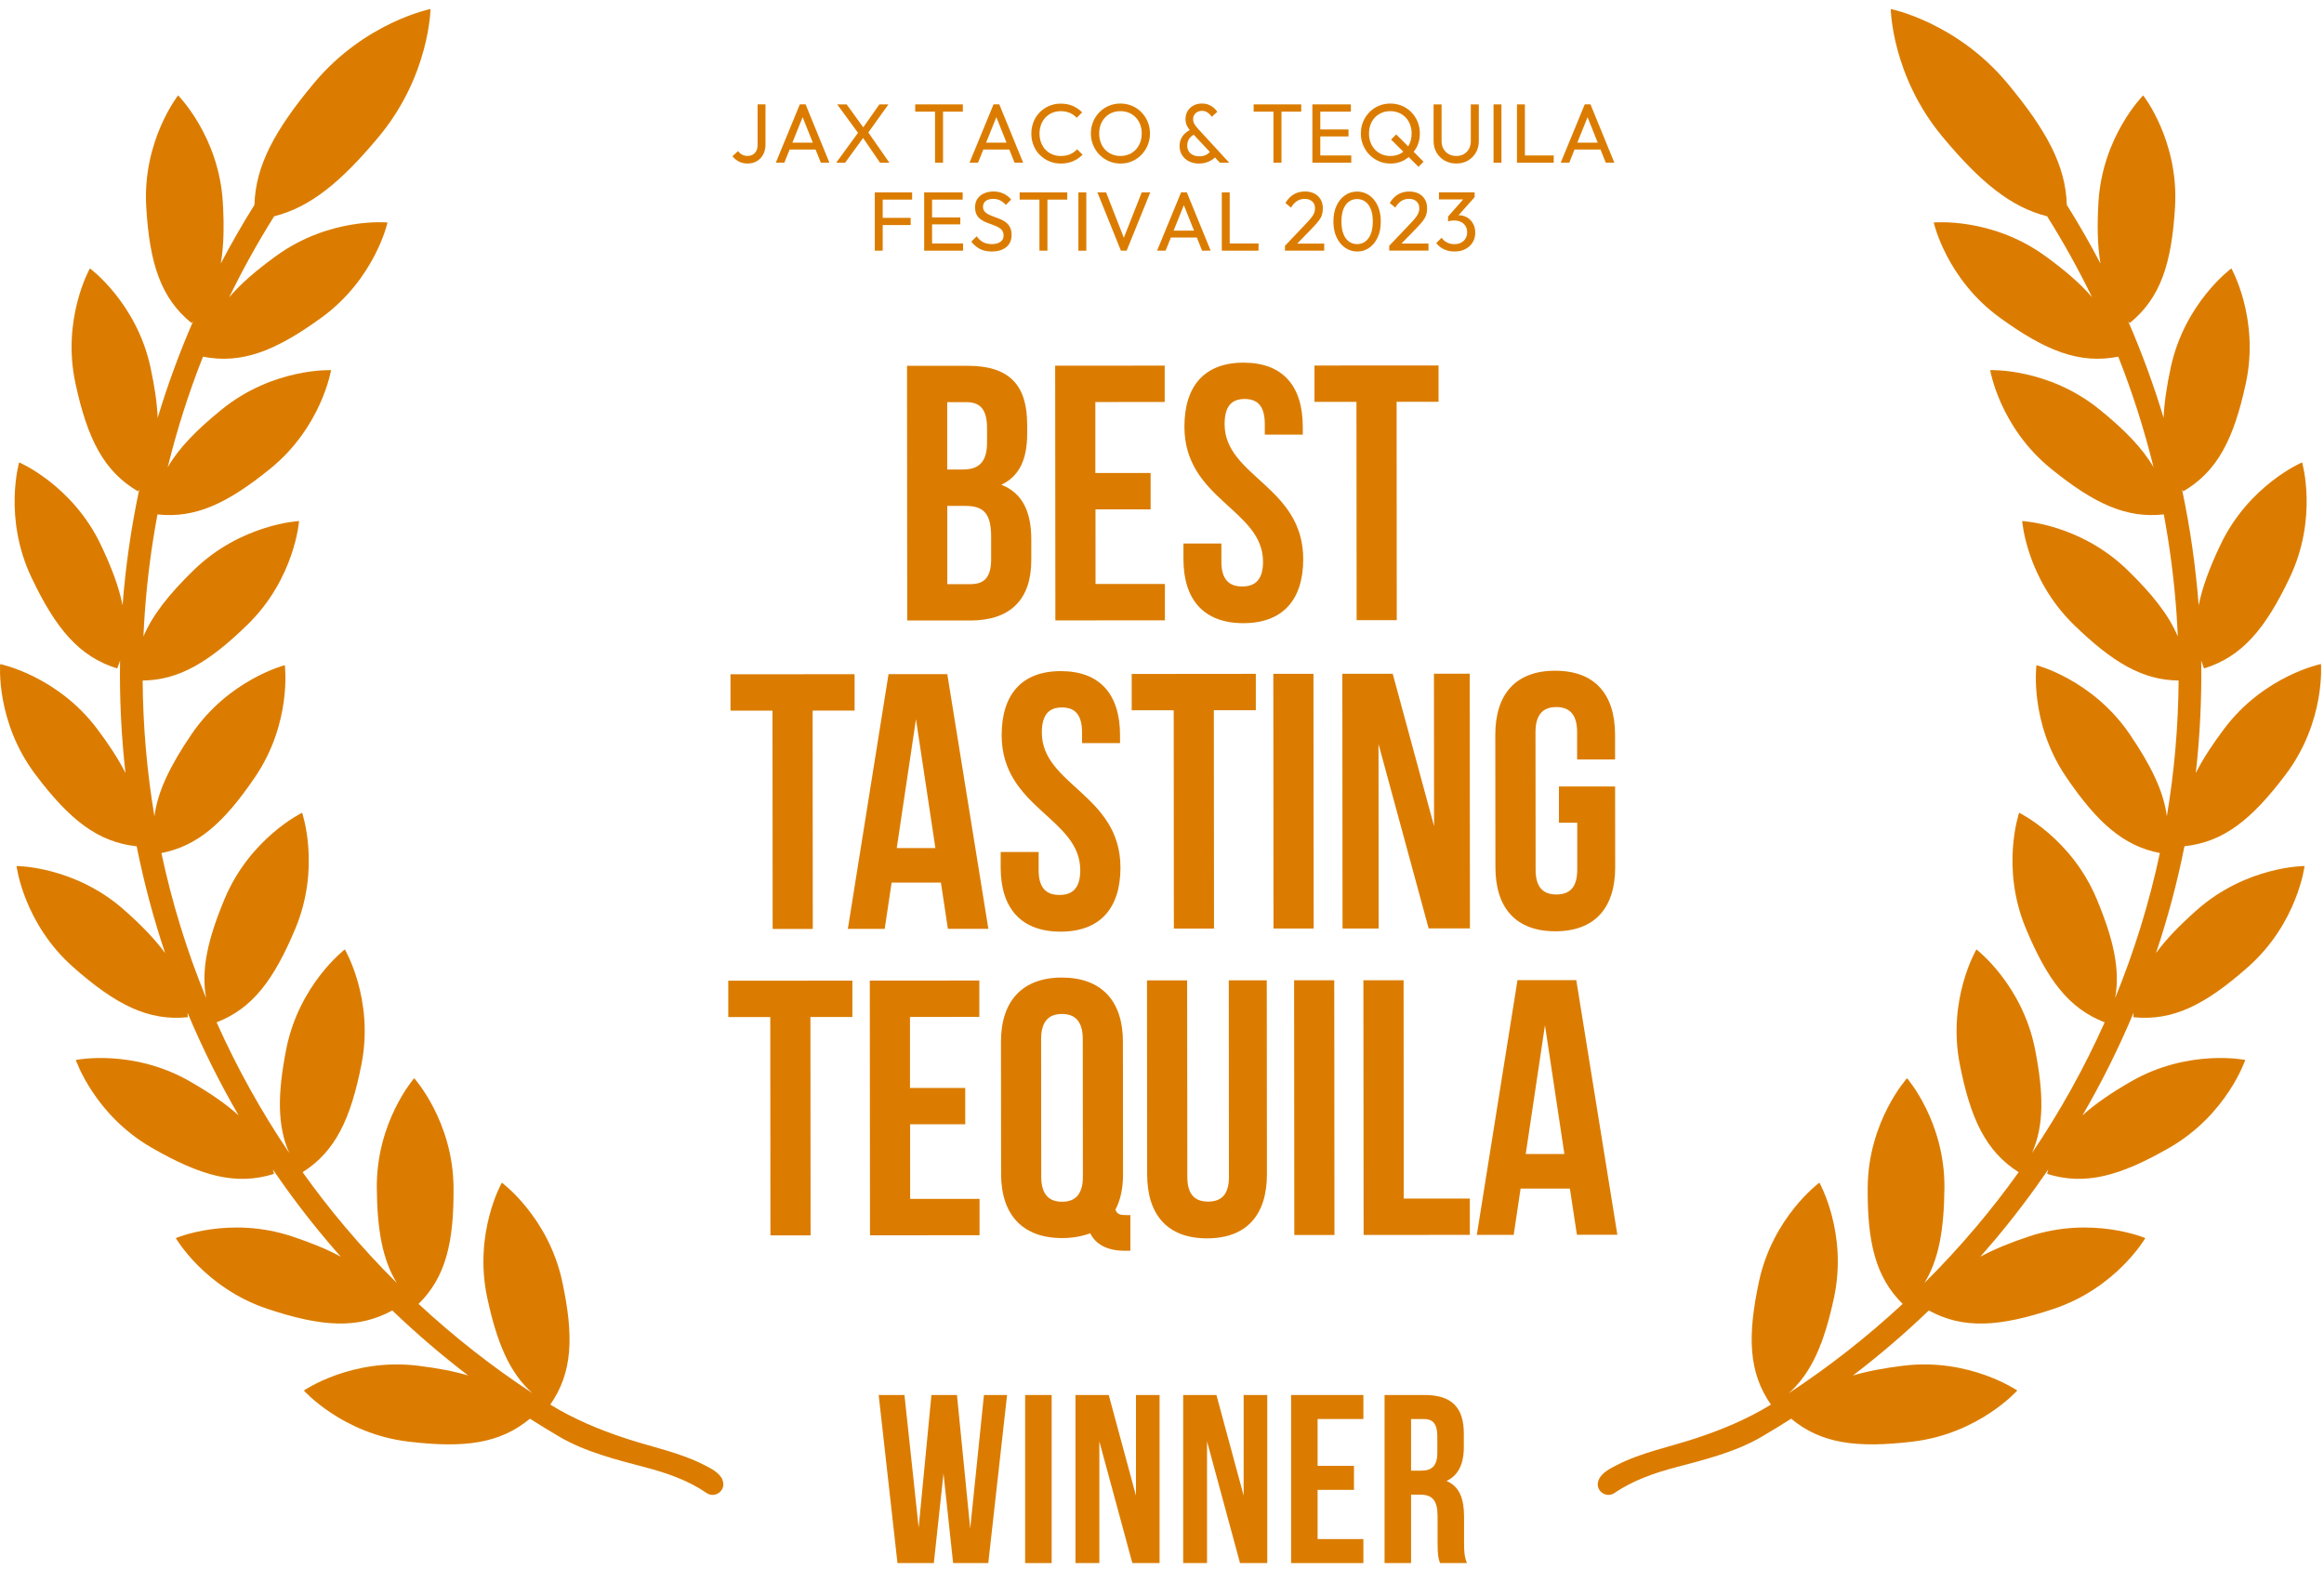
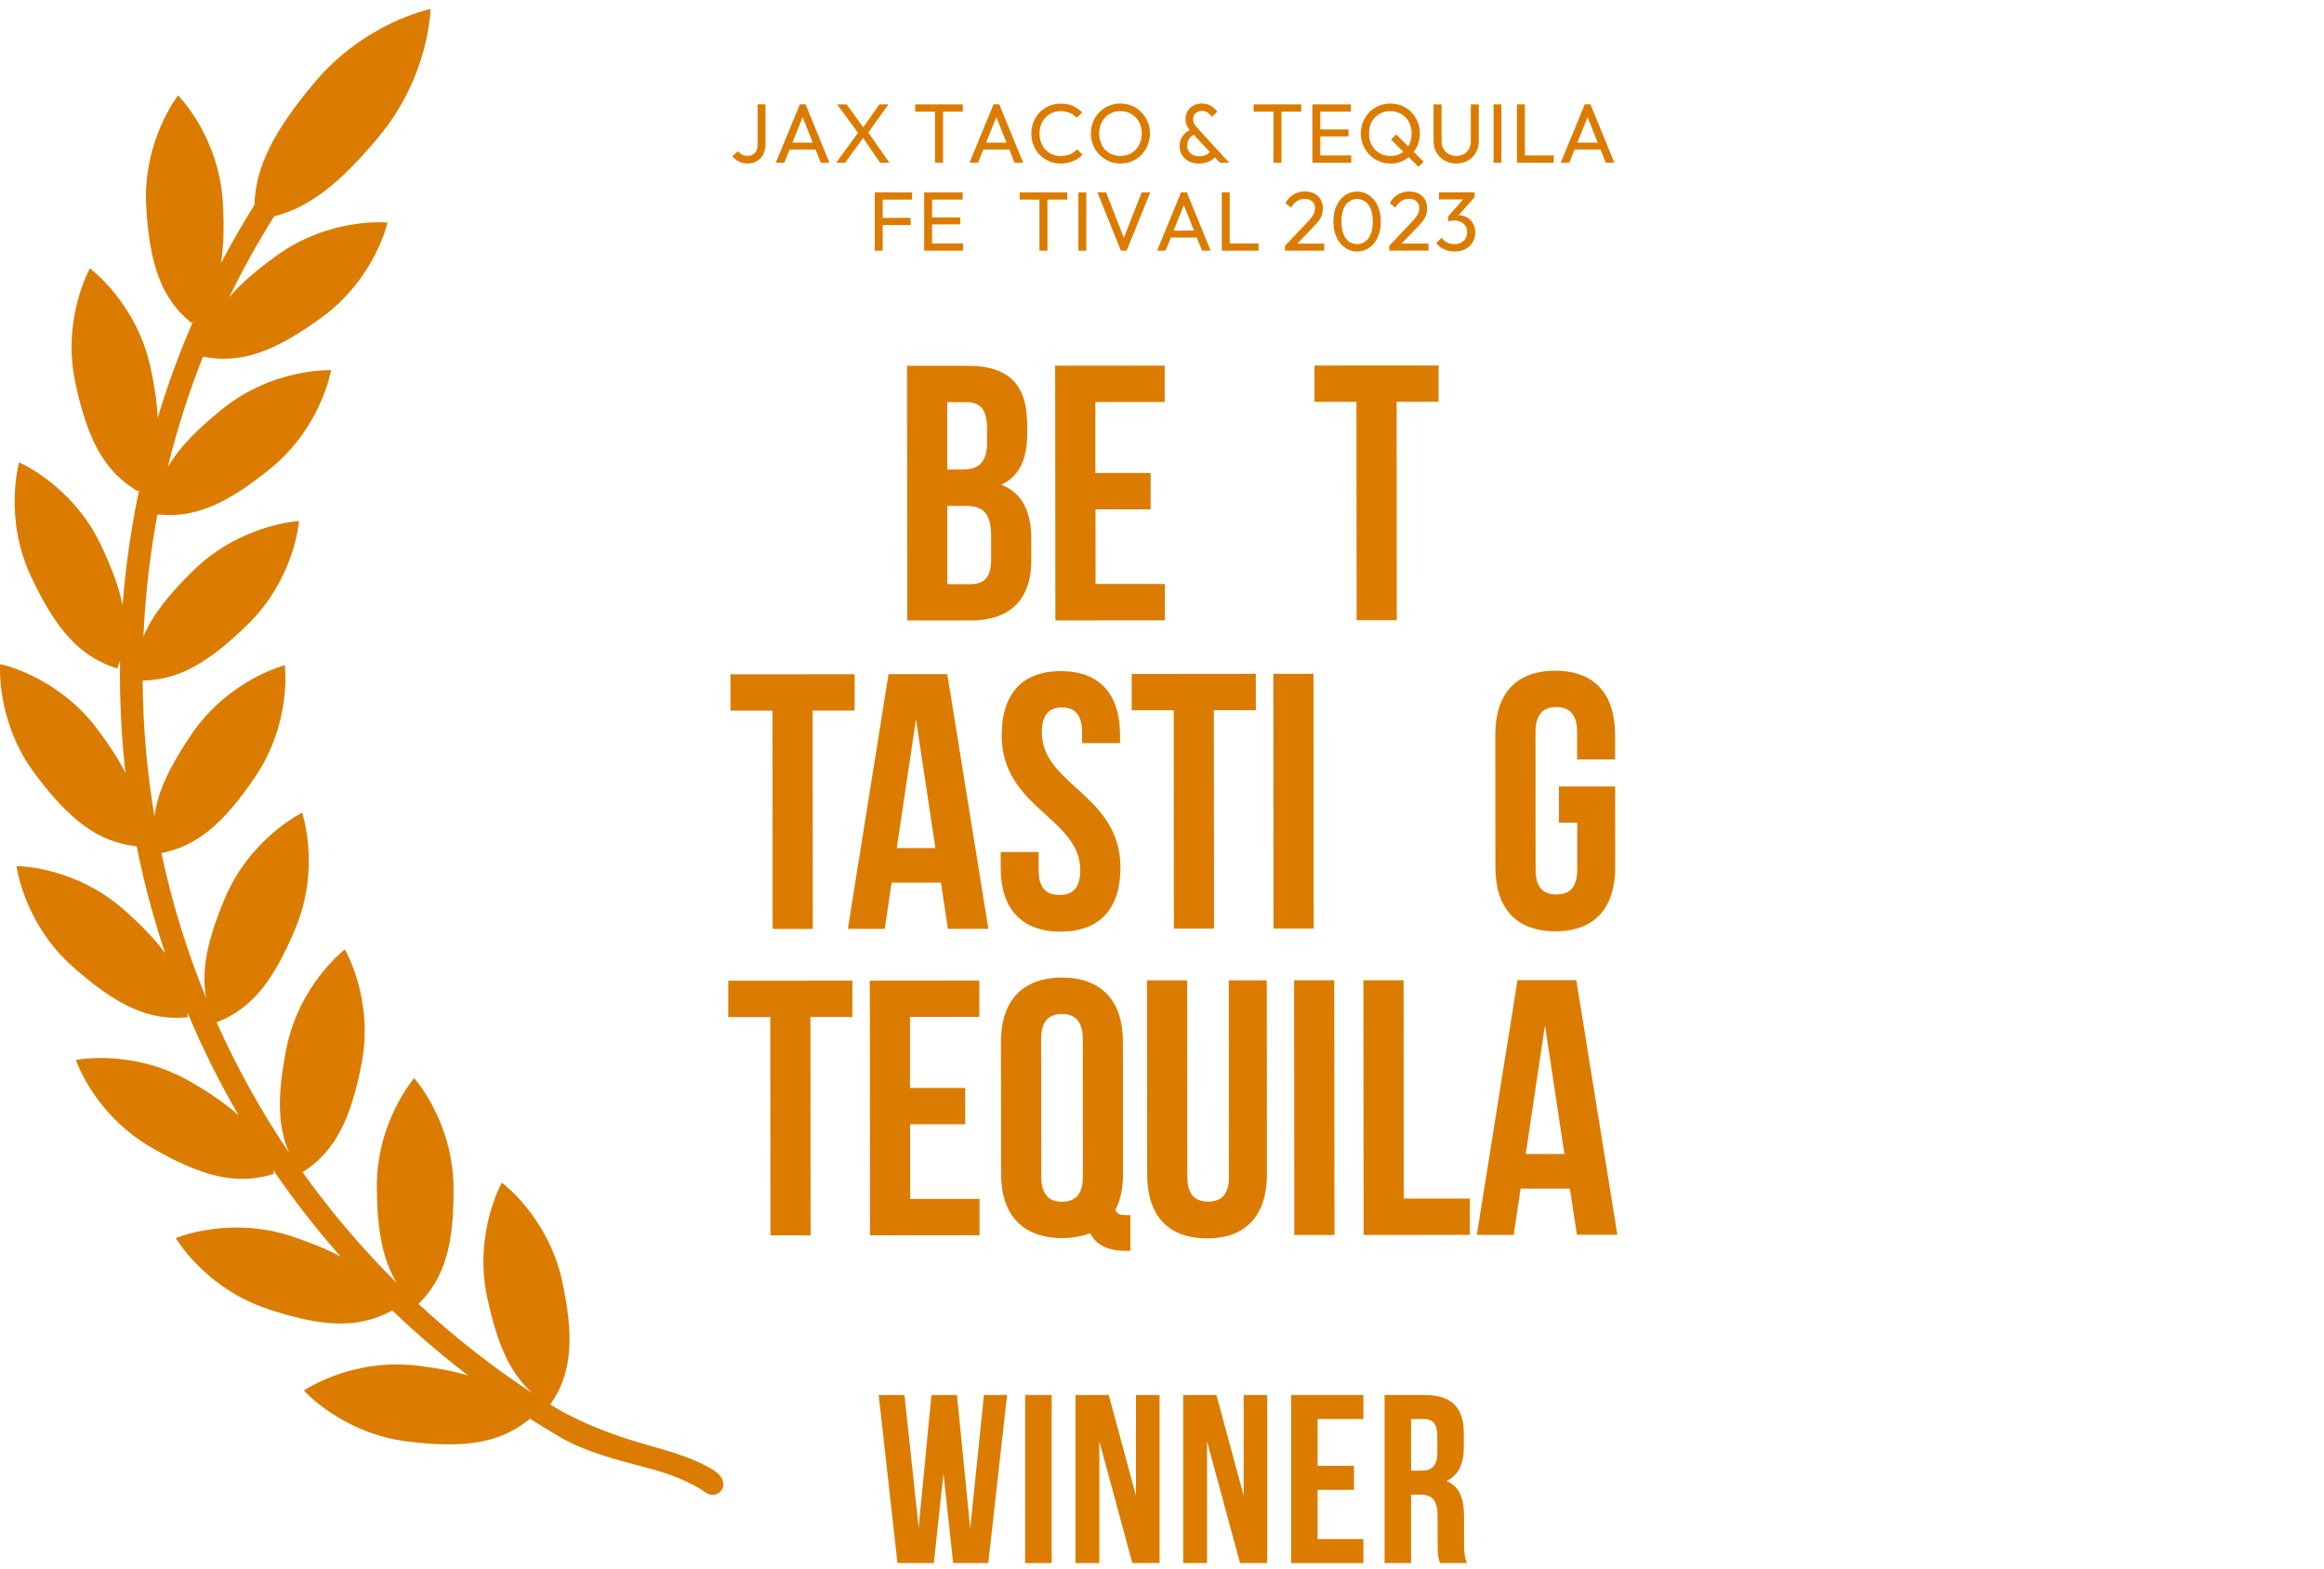
<svg xmlns="http://www.w3.org/2000/svg" width="160" height="108" viewBox="0 0 160 108" fill="none">
  <path d="M49.742 101.896C49.553 101.408 48.94 101.105 48.506 100.882C46.8 100.005 44.901 99.642 43.091 99.044C41.283 98.449 39.508 97.713 37.886 96.713C39.417 94.511 39.522 92.042 38.71 88.245C37.756 83.789 34.55 81.43 34.55 81.43C34.55 81.43 32.59 84.886 33.543 89.344C34.212 92.469 35.083 94.522 36.65 95.922C33.883 94.103 31.263 92.05 28.817 89.78C30.68 87.942 31.257 85.561 31.224 81.745C31.183 77.187 28.515 74.239 28.515 74.239C28.515 74.239 25.9 77.234 25.942 81.791C25.967 84.668 26.329 86.724 27.316 88.336C26.077 87.104 24.886 85.814 23.75 84.467C22.722 83.249 21.751 81.995 20.834 80.711C23.084 79.284 24.145 77.057 24.889 73.266C25.765 68.794 23.741 65.371 23.741 65.371C23.741 65.371 20.577 67.785 19.703 72.257C19.103 75.319 19.084 77.515 19.913 79.386C17.976 76.52 16.306 73.511 14.913 70.392C17.378 69.436 18.86 67.471 20.339 63.925C22.094 59.717 20.8 55.961 20.8 55.961C20.8 55.961 17.215 57.694 15.46 61.902C14.299 64.682 13.832 66.779 14.191 68.719C12.867 65.49 11.839 62.15 11.112 58.736C13.63 58.248 15.441 56.622 17.555 53.511C20.12 49.739 19.609 45.801 19.609 45.801C19.609 45.801 15.75 46.785 13.185 50.557C11.712 52.723 10.855 54.487 10.631 56.206C10.117 53.137 9.843 50.012 9.821 46.857C12.317 46.832 14.387 45.595 17.03 43.021C20.3 39.839 20.59 35.876 20.59 35.876C20.59 35.876 16.613 36.069 13.34 39.252C11.634 40.913 10.493 42.349 9.876 43.826C9.901 43.275 9.929 42.721 9.97 42.17C10.133 39.891 10.427 37.637 10.841 35.419C13.426 35.705 15.648 34.672 18.6 32.277C22.147 29.403 22.793 25.485 22.793 25.485C22.793 25.485 18.813 25.317 15.267 28.194C13.533 29.599 12.309 30.853 11.546 32.173C12.184 29.574 12.997 27.031 13.976 24.559C16.638 25.08 18.951 24.176 22.122 21.878C25.82 19.2 26.68 15.32 26.68 15.32C26.68 15.32 22.716 14.937 19.017 17.618C17.652 18.607 16.582 19.527 15.781 20.467C16.709 18.558 17.741 16.695 18.874 14.893C21.375 14.262 23.493 12.517 26.072 9.423C29.579 5.212 29.638 0.622 29.638 0.622C29.638 0.622 25.121 1.52 21.61 5.731C18.924 8.952 17.588 11.415 17.519 14.105C16.693 15.422 15.922 16.769 15.2 18.144C15.408 16.951 15.438 15.57 15.341 13.931C15.073 9.382 12.262 6.568 12.262 6.568C12.262 6.568 9.799 9.69 10.067 14.24C10.299 18.158 11.07 20.52 13.185 22.242C13.224 22.203 13.257 22.162 13.293 22.123C12.353 24.286 11.538 26.505 10.855 28.77C10.811 27.736 10.642 26.593 10.36 25.289C9.398 20.834 6.189 18.48 6.189 18.48C6.189 18.48 4.235 21.941 5.194 26.397C6.023 30.235 7.148 32.451 9.5 33.831C9.531 33.79 9.556 33.746 9.586 33.702C9.031 36.317 8.646 38.981 8.439 41.679C8.196 40.439 7.69 39.084 6.941 37.513C4.981 33.396 1.318 31.836 1.318 31.836C1.318 31.836 0.21 35.65 2.17 39.77C3.856 43.316 5.462 45.217 8.069 46.025C8.143 45.843 8.207 45.664 8.265 45.482C8.223 48.083 8.351 50.668 8.638 53.222C8.157 52.271 7.505 51.268 6.67 50.161C3.914 46.518 0.011 45.724 0.011 45.724C0.011 45.724 -0.31 49.681 2.438 53.327C4.785 56.441 6.728 57.981 9.409 58.27C9.907 60.764 10.562 63.222 11.369 65.627C10.672 64.669 9.738 63.704 8.544 62.649C5.122 59.626 1.139 59.629 1.139 59.629C1.139 59.629 1.62 63.572 5.042 66.592C7.988 69.193 10.214 70.315 12.928 70.039C12.928 69.934 12.92 69.835 12.912 69.731C13.926 72.153 15.101 74.517 16.43 76.801C15.559 76.008 14.457 75.255 13.086 74.465C9.125 72.186 5.221 72.982 5.221 72.982C5.221 72.982 6.485 76.749 10.443 79.025C13.854 80.987 16.259 81.643 18.863 80.827C18.841 80.725 18.813 80.626 18.785 80.527C19.949 82.227 21.198 83.877 22.545 85.47C22.846 85.828 23.15 86.181 23.46 86.528C22.525 86.018 21.42 85.567 20.104 85.131C15.767 83.69 12.102 85.247 12.102 85.247C12.102 85.247 14.095 88.686 18.431 90.127C22.149 91.361 24.629 91.527 27.009 90.232C28.673 91.827 30.417 93.321 32.233 94.709C31.23 94.409 30.08 94.191 28.736 94.031C24.198 93.486 20.919 95.743 20.919 95.743C20.919 95.743 23.562 98.713 28.101 99.259C31.965 99.724 34.422 99.397 36.484 97.683C37.151 98.107 37.825 98.52 38.505 98.92C40.31 99.975 42.416 100.501 44.431 101.031C45.894 101.414 47.389 101.932 48.644 102.797C49.233 103.202 50.004 102.612 49.753 101.943C49.747 101.926 49.742 101.91 49.733 101.896H49.742Z" fill="#DB7C00" />
-   <path d="M148.434 65.625C149.241 63.219 149.897 60.761 150.394 58.267C153.078 57.981 155.019 56.438 157.365 53.324C160.113 49.681 159.792 45.721 159.792 45.721C159.792 45.721 155.889 46.515 153.142 50.161C152.307 51.268 151.655 52.269 151.174 53.222C151.461 50.668 151.586 48.083 151.547 45.482C151.605 45.664 151.668 45.843 151.743 46.025C154.35 45.217 155.956 43.316 157.642 39.77C159.602 35.653 158.493 31.836 158.493 31.836C158.493 31.836 154.828 33.393 152.871 37.513C152.122 39.084 151.619 40.439 151.373 41.679C151.163 38.979 150.781 36.317 150.226 33.702C150.256 33.746 150.281 33.787 150.311 33.831C152.664 32.451 153.789 30.235 154.618 26.397C155.58 21.941 153.623 18.48 153.623 18.48C153.623 18.48 150.414 20.834 149.452 25.289C149.17 26.593 149.001 27.736 148.957 28.77C148.274 26.505 147.459 24.286 146.519 22.123C146.555 22.162 146.588 22.203 146.627 22.242C148.741 20.52 149.512 18.158 149.745 14.24C150.013 9.69 147.55 6.568 147.55 6.568C147.55 6.568 144.739 9.382 144.471 13.931C144.374 15.57 144.407 16.948 144.611 18.144C143.89 16.769 143.119 15.422 142.292 14.105C142.223 11.415 140.888 8.954 138.201 5.731C134.694 1.52 130.174 0.622 130.174 0.622C130.174 0.622 130.232 5.215 133.74 9.423C136.319 12.52 138.436 14.264 140.938 14.893C142.071 16.695 143.102 18.558 144.031 20.467C143.229 19.527 142.16 18.607 140.794 17.618C137.096 14.94 133.132 15.32 133.132 15.32C133.132 15.32 133.991 19.197 137.69 21.878C140.86 24.176 143.177 25.08 145.836 24.559C146.815 27.034 147.624 29.574 148.266 32.173C147.5 30.855 146.278 29.599 144.545 28.194C140.999 25.32 137.018 25.485 137.018 25.485C137.018 25.485 137.665 29.403 141.212 32.277C144.166 34.672 146.386 35.708 148.971 35.419C149.385 37.64 149.678 39.891 149.841 42.17C149.88 42.724 149.91 43.275 149.935 43.826C149.316 42.346 148.177 40.91 146.472 39.252C143.202 36.069 139.221 35.876 139.221 35.876C139.221 35.876 139.509 39.836 142.782 43.021C145.424 45.592 147.495 46.832 149.991 46.857C149.968 50.012 149.695 53.134 149.181 56.206C148.957 54.487 148.1 52.723 146.627 50.557C144.061 46.785 140.203 45.801 140.203 45.801C140.203 45.801 139.688 49.739 142.256 53.511C144.371 56.62 146.182 58.248 148.7 58.736C147.973 62.15 146.944 65.49 145.62 68.719C145.98 66.779 145.513 64.682 144.352 61.902C142.596 57.694 139.011 55.961 139.011 55.961C139.011 55.961 137.718 59.717 139.473 63.925C140.952 67.471 142.433 69.436 144.899 70.392C143.506 73.511 141.836 76.52 139.899 79.386C140.728 77.512 140.708 75.319 140.109 72.257C139.232 67.785 136.07 65.371 136.07 65.371C136.07 65.371 134.05 68.794 134.923 73.266C135.664 77.057 136.728 79.281 138.978 80.711C138.06 81.995 137.087 83.249 136.059 84.467C134.923 85.814 133.732 87.104 132.493 88.336C133.48 86.724 133.842 84.668 133.867 81.791C133.909 77.234 131.294 74.239 131.294 74.239C131.294 74.239 128.626 77.187 128.585 81.745C128.552 85.558 129.132 87.939 130.992 89.78C128.543 92.053 125.923 94.106 123.159 95.922C124.729 94.519 125.597 92.469 126.266 89.344C127.219 84.889 125.259 81.43 125.259 81.43C125.259 81.43 122.053 83.786 121.099 88.245C120.287 92.042 120.392 94.511 121.923 96.713C120.298 97.713 118.526 98.449 116.718 99.044C114.91 99.639 113.009 100.005 111.303 100.882C110.869 101.105 110.255 101.408 110.067 101.896C110.062 101.912 110.056 101.929 110.048 101.943C109.797 102.612 110.565 103.202 111.157 102.797C112.414 101.932 113.91 101.416 115.369 101.031C117.384 100.501 119.491 99.975 121.296 98.92C121.978 98.52 122.65 98.107 123.316 97.683C125.378 99.397 127.833 99.724 131.7 99.259C136.239 98.713 138.881 95.743 138.881 95.743C138.881 95.743 135.603 93.486 131.064 94.031C129.721 94.194 128.571 94.409 127.568 94.709C129.384 93.321 131.131 91.827 132.792 90.232C135.169 91.529 137.651 91.364 141.369 90.127C145.706 88.686 147.699 85.247 147.699 85.247C147.699 85.247 144.034 83.69 139.697 85.131C138.384 85.567 137.278 86.021 136.341 86.528C136.651 86.178 136.955 85.826 137.256 85.47C138.599 83.877 139.852 82.224 141.015 80.527C140.988 80.626 140.96 80.725 140.938 80.827C143.542 81.64 145.947 80.987 149.358 79.025C153.319 76.746 154.579 72.982 154.579 72.982C154.579 72.982 150.676 72.186 146.715 74.465C145.344 75.253 144.241 76.008 143.37 76.801C144.703 74.514 145.875 72.153 146.889 69.731C146.884 69.832 146.875 69.934 146.873 70.039C149.587 70.317 151.812 69.196 154.759 66.592C158.181 63.569 158.662 59.629 158.662 59.629C158.662 59.629 154.679 59.629 151.257 62.649C150.062 63.704 149.128 64.669 148.432 65.627L148.434 65.625Z" fill="#DB7C00" />
  <path d="M66.796 105.244L65.884 96.051H64.126L63.247 105.178L62.269 96.051H60.494L61.788 107.624H64.292L64.956 101.458L65.619 107.624H68.04L69.334 96.051H67.742L66.796 105.244Z" fill="#DB7C00" />
  <path d="M72.403 96.051H70.578V107.624H72.403V96.051Z" fill="#DB7C00" />
  <path d="M78.207 102.979L76.333 96.051H74.044V107.624H75.686V99.242L77.959 107.624H79.833V96.051H78.207V102.979Z" fill="#DB7C00" />
  <path d="M85.621 102.979L83.747 96.051H81.458V107.624H83.1V99.242L85.372 107.624H87.246V96.051H85.621V102.979Z" fill="#DB7C00" />
  <path d="M88.888 107.624H93.864V105.971H90.713V102.582H93.217V100.929H90.713V97.705H93.864V96.051H88.888V107.624Z" fill="#DB7C00" />
  <path d="M100.796 104.434C100.796 103.227 100.498 102.35 99.586 101.97C100.398 101.59 100.78 100.813 100.78 99.622V98.713C100.78 96.927 99.967 96.051 98.076 96.051H95.323V107.624H97.148V102.913H97.778C98.607 102.913 98.972 103.309 98.972 104.384V106.203C98.972 107.145 99.038 107.327 99.138 107.624H100.995C100.813 107.195 100.796 106.781 100.796 106.219V104.434ZM98.955 100.036C98.955 100.962 98.541 101.259 97.861 101.259H97.148V97.705H98.027C98.673 97.705 98.955 98.068 98.955 98.895V100.036Z" fill="#DB7C00" />
  <path d="M70.719 29.216V29.841C70.719 31.646 70.169 32.798 68.936 33.377C70.421 33.953 70.998 35.278 71.001 37.133V38.56C71.004 41.266 69.572 42.721 66.808 42.724H62.46L62.446 25.187H66.617C69.483 25.182 70.716 26.51 70.716 29.216H70.719ZM65.213 27.692V32.327H66.296C67.327 32.327 67.955 31.875 67.955 30.472V29.494C67.955 28.241 67.526 27.689 66.545 27.692H65.213ZM65.218 34.834V40.221H66.805C67.734 40.221 68.237 39.794 68.237 38.491V36.962C68.237 35.333 67.706 34.832 66.448 34.834H65.216H65.218Z" fill="#DB7C00" />
  <path d="M75.421 32.569H79.216V35.071H75.421L75.424 40.211H80.2V42.712L72.659 42.718L72.645 25.179L80.186 25.174V27.678L75.412 27.681V32.567L75.421 32.569Z" fill="#DB7C00" />
-   <path d="M85.618 24.97C88.307 24.97 89.692 26.571 89.692 29.376V29.927H87.077V29.199C87.077 27.946 86.571 27.472 85.692 27.472C84.813 27.472 84.31 27.948 84.31 29.202C84.31 32.809 89.717 33.481 89.723 38.494C89.723 41.299 88.318 42.905 85.604 42.908C82.889 42.908 81.48 41.307 81.477 38.502V37.425H84.089V38.678C84.089 39.932 84.645 40.381 85.524 40.381C86.403 40.381 86.956 39.929 86.956 38.676C86.953 35.069 81.549 34.396 81.543 29.384C81.543 26.579 82.923 24.972 85.612 24.97H85.618Z" fill="#DB7C00" />
  <path d="M90.494 25.168L99.041 25.163V27.667H96.152L96.163 42.702H93.399L93.388 27.67H90.497V25.165L90.494 25.168Z" fill="#DB7C00" />
  <path d="M50.289 46.427L58.836 46.421V48.926H55.947L55.958 63.96H53.194L53.183 48.929H50.292V46.424L50.289 46.427Z" fill="#DB7C00" />
  <path d="M68.049 63.952H65.26L64.779 60.772H61.385L60.909 63.958H58.372L61.172 46.419H65.219L68.046 63.952H68.049ZM61.736 58.394H64.4L63.062 49.524L61.738 58.394H61.736Z" fill="#DB7C00" />
  <path d="M73.035 46.209C75.725 46.209 77.11 47.81 77.11 50.615V51.166H74.495V50.439C74.495 49.185 73.989 48.711 73.11 48.711C72.231 48.711 71.728 49.188 71.728 50.442C71.728 54.049 77.135 54.721 77.14 59.733C77.14 62.538 75.736 64.145 73.022 64.148C70.307 64.148 68.897 62.547 68.894 59.742V58.664H71.507V59.918C71.507 61.172 72.062 61.621 72.941 61.621C73.82 61.621 74.373 61.169 74.373 59.915C74.37 56.308 68.966 55.636 68.961 50.624C68.961 47.819 70.34 46.212 73.03 46.209H73.035Z" fill="#DB7C00" />
  <path d="M77.912 46.405L86.459 46.397V48.901H83.57L83.581 63.936H80.817L80.806 48.904H77.914V46.402L77.912 46.405Z" fill="#DB7C00" />
  <path d="M87.664 46.397H90.428L90.442 63.933H87.677L87.664 46.397Z" fill="#DB7C00" />
-   <path d="M94.906 51.227L94.917 63.93H92.429L92.415 46.391H95.884L98.731 56.884L98.723 46.386H101.186L101.2 63.925H98.358L94.906 51.227Z" fill="#DB7C00" />
  <path d="M107.325 54.151H111.195L111.201 59.709C111.201 62.514 109.796 64.12 107.082 64.123C104.368 64.123 102.958 62.522 102.955 59.717L102.947 50.596C102.947 47.791 104.351 46.184 107.065 46.182C109.78 46.179 111.19 47.783 111.192 50.588V52.291H108.58V50.411C108.58 49.158 108.025 48.684 107.146 48.684C106.267 48.684 105.714 49.16 105.714 50.414L105.722 59.885C105.722 61.139 106.278 61.588 107.157 61.588C108.036 61.588 108.588 61.136 108.588 59.882V56.65H107.328V54.145L107.325 54.151Z" fill="#DB7C00" />
  <path d="M50.137 67.526L58.684 67.52V70.025H55.795L55.806 85.059H53.042L53.031 70.028H50.139V67.523L50.137 67.526Z" fill="#DB7C00" />
  <path d="M62.658 74.908H66.454V77.41H62.658L62.661 82.549H67.438V85.051L59.897 85.057L59.883 67.518L67.424 67.512V70.017L62.65 70.02V74.905L62.658 74.908Z" fill="#DB7C00" />
  <path d="M68.914 71.723C68.914 68.918 70.393 67.311 73.107 67.308C75.822 67.308 77.306 68.909 77.309 71.714L77.317 80.835C77.317 81.814 77.143 82.64 76.792 83.29C76.919 83.616 77.118 83.665 77.572 83.665H77.823V86.12H77.447C76.214 86.12 75.435 85.671 75.059 84.919C74.506 85.12 73.854 85.247 73.124 85.247C70.409 85.247 68.925 83.646 68.922 80.841L68.914 71.72V71.723ZM71.686 81.017C71.686 82.271 72.242 82.745 73.121 82.745C74 82.745 74.553 82.268 74.553 81.014L74.545 71.544C74.545 70.29 73.989 69.816 73.11 69.816C72.231 69.816 71.678 70.293 71.678 71.546L71.686 81.017Z" fill="#DB7C00" />
  <path d="M81.731 67.501L81.743 81.031C81.743 82.285 82.295 82.734 83.177 82.734C84.059 82.734 84.609 82.282 84.609 81.028L84.598 67.499H87.213L87.224 80.852C87.224 83.657 85.82 85.263 83.105 85.266C80.391 85.266 78.981 83.665 78.978 80.86L78.967 67.504H81.731V67.501Z" fill="#DB7C00" />
  <path d="M89.095 67.496H91.859L91.873 85.035H89.109L89.095 67.496Z" fill="#DB7C00" />
  <path d="M93.869 67.493H96.633L96.644 82.524H101.194V85.026L93.88 85.032L93.866 67.493H93.869Z" fill="#DB7C00" />
  <path d="M111.353 85.018H108.564L108.083 81.838H104.688L104.213 85.024H101.675L104.475 67.485H108.522L111.35 85.018H111.353ZM105.039 79.46H107.704L106.366 70.59L105.042 79.46H105.039Z" fill="#DB7C00" />
  <path d="M50.867 11.123C51.044 11.214 51.245 11.258 51.478 11.258C51.71 11.258 51.923 11.203 52.108 11.095C52.29 10.988 52.437 10.836 52.542 10.638C52.647 10.443 52.702 10.211 52.702 9.944V7.185H52.158V9.974C52.158 10.139 52.127 10.28 52.066 10.393C52.006 10.506 51.925 10.591 51.82 10.649C51.715 10.707 51.596 10.735 51.461 10.735C51.326 10.735 51.204 10.707 51.093 10.649C50.983 10.591 50.892 10.509 50.817 10.401L50.427 10.754C50.543 10.908 50.69 11.029 50.867 11.12V11.123Z" fill="#DB7C00" />
  <path d="M56.149 10.294L56.511 11.2H57.103L55.461 7.185H55.066L53.413 11.2H53.999L54.364 10.294H56.146H56.149ZM55.259 8.067L55.958 9.82H54.554L55.259 8.067Z" fill="#DB7C00" />
  <path d="M58.184 11.203L59.422 9.5L60.586 11.203H61.23L59.781 9.12L61.166 7.188H60.544L59.433 8.767L58.288 7.188H57.639L59.071 9.147L57.57 11.203H58.184Z" fill="#DB7C00" />
  <path d="M64.375 11.203H64.925V7.687H66.288V7.188H63.01V7.687H64.375V11.203Z" fill="#DB7C00" />
  <path d="M67.703 10.294H69.486L69.848 11.2H70.44L68.798 7.185H68.403L66.749 11.2H67.335L67.7 10.294H67.703ZM68.596 8.067L69.295 9.82H67.891L68.596 8.067Z" fill="#DB7C00" />
  <path d="M71.582 10.657C71.764 10.848 71.98 10.993 72.228 11.101C72.475 11.209 72.745 11.261 73.036 11.261C73.348 11.261 73.63 11.206 73.879 11.098C74.127 10.991 74.346 10.842 74.531 10.652L74.155 10.277C74.028 10.42 73.87 10.533 73.685 10.616C73.5 10.699 73.282 10.74 73.03 10.74C72.817 10.74 72.621 10.701 72.444 10.627C72.267 10.553 72.112 10.445 71.98 10.307C71.847 10.17 71.748 10.004 71.676 9.817C71.604 9.63 71.568 9.423 71.568 9.197C71.568 8.971 71.604 8.767 71.676 8.577C71.748 8.387 71.85 8.224 71.98 8.086C72.11 7.949 72.267 7.841 72.444 7.767C72.621 7.692 72.814 7.654 73.025 7.654C73.26 7.654 73.472 7.695 73.657 7.775C73.843 7.855 74 7.968 74.127 8.111L74.503 7.737C74.318 7.552 74.105 7.406 73.865 7.298C73.624 7.191 73.345 7.136 73.025 7.136C72.737 7.136 72.472 7.188 72.223 7.296C71.977 7.403 71.761 7.549 71.579 7.737C71.396 7.924 71.255 8.142 71.156 8.392C71.056 8.643 71.004 8.913 71.004 9.202C71.004 9.492 71.054 9.756 71.156 10.007C71.255 10.258 71.399 10.478 71.582 10.666V10.657Z" fill="#DB7C00" />
  <path d="M75.697 10.655C75.882 10.845 76.101 10.994 76.347 11.101C76.596 11.209 76.861 11.261 77.148 11.261C77.436 11.261 77.696 11.209 77.939 11.101C78.185 10.996 78.401 10.848 78.583 10.657C78.766 10.467 78.912 10.25 79.014 9.999C79.117 9.748 79.172 9.481 79.172 9.194C79.172 8.908 79.119 8.635 79.014 8.384C78.909 8.133 78.766 7.913 78.58 7.726C78.395 7.538 78.18 7.389 77.934 7.287C77.688 7.183 77.422 7.13 77.135 7.13C76.847 7.13 76.582 7.183 76.336 7.287C76.09 7.392 75.874 7.538 75.692 7.726C75.509 7.913 75.363 8.133 75.261 8.381C75.156 8.629 75.103 8.899 75.103 9.189C75.103 9.478 75.156 9.743 75.261 9.993C75.366 10.244 75.509 10.464 75.695 10.655H75.697ZM75.863 8.392C75.988 8.161 76.162 7.979 76.38 7.849C76.599 7.717 76.85 7.654 77.138 7.654C77.353 7.654 77.552 7.692 77.729 7.767C77.906 7.841 78.061 7.949 78.193 8.086C78.326 8.224 78.426 8.39 78.497 8.574C78.569 8.762 78.605 8.965 78.605 9.191C78.605 9.492 78.542 9.759 78.417 9.993C78.293 10.227 78.119 10.409 77.898 10.542C77.677 10.674 77.425 10.74 77.138 10.74C76.925 10.74 76.728 10.701 76.549 10.624C76.369 10.547 76.214 10.44 76.084 10.305C75.954 10.167 75.855 10.004 75.783 9.814C75.711 9.624 75.675 9.417 75.675 9.191C75.675 8.891 75.739 8.624 75.863 8.392Z" fill="#DB7C00" />
  <path d="M81.847 11.104C82.049 11.209 82.281 11.261 82.55 11.261C82.721 11.261 82.881 11.239 83.033 11.192C83.185 11.145 83.326 11.082 83.451 10.999C83.525 10.95 83.589 10.897 83.644 10.839L83.987 11.206H84.631L82.492 8.88C82.376 8.753 82.29 8.64 82.232 8.544C82.174 8.447 82.143 8.329 82.143 8.191C82.143 8.029 82.201 7.896 82.317 7.792C82.433 7.687 82.577 7.635 82.751 7.635C82.898 7.635 83.025 7.67 83.133 7.745C83.241 7.819 83.34 7.916 83.429 8.04L83.805 7.698C83.735 7.59 83.65 7.494 83.547 7.409C83.445 7.323 83.326 7.254 83.194 7.205C83.061 7.152 82.912 7.128 82.749 7.128C82.528 7.128 82.334 7.174 82.163 7.268C81.991 7.362 81.859 7.491 81.762 7.651C81.665 7.811 81.618 7.993 81.618 8.197C81.618 8.373 81.654 8.536 81.729 8.682C81.773 8.77 81.837 8.864 81.908 8.957C81.695 9.067 81.527 9.211 81.408 9.387C81.275 9.583 81.209 9.803 81.209 10.046C81.209 10.288 81.264 10.489 81.378 10.674C81.491 10.856 81.646 11.002 81.847 11.104ZM81.87 9.558C81.947 9.442 82.055 9.349 82.185 9.277L83.296 10.464C83.235 10.528 83.169 10.588 83.086 10.635C82.939 10.721 82.768 10.762 82.566 10.762C82.403 10.762 82.259 10.732 82.135 10.671C82.011 10.611 81.911 10.528 81.842 10.42C81.773 10.313 81.737 10.183 81.737 10.032C81.737 9.847 81.781 9.687 81.87 9.555V9.558Z" fill="#DB7C00" />
  <path d="M87.672 11.203H88.225V7.687H89.587V7.188H86.309V7.687H87.672V11.203Z" fill="#DB7C00" />
  <path d="M90.898 11.203H93.031V10.704H90.898V9.393H92.841V8.913H90.898V7.687H93.004V7.188H90.898H90.723H90.353V11.203H90.723H90.898Z" fill="#DB7C00" />
  <path d="M94.281 10.655C94.466 10.845 94.685 10.994 94.931 11.101C95.177 11.209 95.445 11.261 95.732 11.261C96.02 11.261 96.279 11.209 96.525 11.101C96.697 11.027 96.846 10.927 96.984 10.815L97.659 11.487L98.007 11.134L97.33 10.456C97.435 10.316 97.529 10.167 97.598 9.999C97.7 9.748 97.753 9.481 97.753 9.194C97.753 8.908 97.7 8.635 97.598 8.384C97.496 8.133 97.352 7.913 97.167 7.726C96.982 7.538 96.766 7.389 96.52 7.287C96.274 7.183 96.009 7.13 95.721 7.13C95.434 7.13 95.168 7.183 94.922 7.287C94.676 7.392 94.461 7.538 94.278 7.726C94.096 7.916 93.949 8.133 93.847 8.381C93.742 8.629 93.689 8.899 93.689 9.189C93.689 9.478 93.742 9.743 93.847 9.993C93.952 10.244 94.096 10.464 94.281 10.655ZM94.439 8.392C94.563 8.161 94.737 7.979 94.958 7.849C95.179 7.717 95.431 7.654 95.718 7.654C95.931 7.654 96.127 7.692 96.307 7.767C96.487 7.841 96.642 7.949 96.774 8.086C96.907 8.224 97.007 8.39 97.078 8.574C97.15 8.762 97.186 8.965 97.186 9.191C97.186 9.492 97.123 9.759 96.998 9.993C96.982 10.024 96.962 10.048 96.946 10.076L96.125 9.255L95.771 9.608L96.614 10.448C96.57 10.481 96.525 10.514 96.478 10.542C96.257 10.674 96.006 10.74 95.718 10.74C95.505 10.74 95.309 10.701 95.13 10.624C94.95 10.547 94.795 10.44 94.665 10.305C94.535 10.167 94.433 10.004 94.361 9.814C94.287 9.624 94.251 9.417 94.251 9.191C94.251 8.891 94.314 8.624 94.439 8.392Z" fill="#DB7C00" />
  <path d="M99.461 11.057C99.696 11.192 99.964 11.258 100.263 11.258C100.561 11.258 100.827 11.192 101.059 11.057C101.291 10.922 101.473 10.74 101.609 10.509C101.744 10.277 101.811 10.015 101.811 9.723V7.191H101.261V9.712C101.261 9.922 101.216 10.101 101.131 10.255C101.045 10.409 100.926 10.528 100.777 10.613C100.628 10.699 100.456 10.74 100.263 10.74C100.069 10.74 99.895 10.699 99.743 10.613C99.591 10.528 99.469 10.409 99.381 10.255C99.293 10.101 99.248 9.919 99.248 9.707V7.191H98.698V9.718C98.698 10.01 98.767 10.274 98.903 10.509C99.041 10.743 99.226 10.925 99.464 11.06L99.461 11.057Z" fill="#DB7C00" />
  <path d="M103.37 7.188H102.825V11.203H103.37V7.188Z" fill="#DB7C00" />
  <path d="M104.984 7.188H104.439V11.203H104.81H104.984H106.969V10.704H104.984V7.188Z" fill="#DB7C00" />
  <path d="M108.406 10.294H110.189L110.551 11.2H111.142L109.5 7.185H109.105L107.452 11.2H108.038L108.403 10.294H108.406ZM109.299 8.067L109.998 9.82H108.594L109.299 8.067Z" fill="#DB7C00" />
  <path d="M60.596 13.248H60.226V17.26H60.771V15.496H62.697V15H60.771V13.744H62.797V13.248H60.771H60.596Z" fill="#DB7C00" />
  <path d="M64.171 15.449H66.114V14.97H64.171V13.744H66.277V13.248H64.171H63.996H63.626V17.26H63.996H64.171H66.305V16.764H64.171V15.449Z" fill="#DB7C00" />
-   <path d="M69.646 16.185C69.646 15.973 69.61 15.796 69.538 15.656C69.467 15.515 69.373 15.4 69.257 15.312C69.141 15.223 69.013 15.149 68.875 15.091C68.737 15.033 68.596 14.981 68.455 14.931C68.314 14.884 68.184 14.829 68.068 14.771C67.952 14.713 67.858 14.645 67.786 14.559C67.714 14.476 67.678 14.366 67.678 14.231C67.678 14.06 67.742 13.931 67.869 13.835C67.996 13.741 68.168 13.694 68.386 13.694C68.563 13.694 68.72 13.73 68.859 13.799C68.997 13.868 69.124 13.972 69.246 14.11L69.616 13.741C69.483 13.575 69.315 13.441 69.105 13.338C68.894 13.237 68.659 13.184 68.397 13.184C68.156 13.184 67.941 13.228 67.75 13.314C67.559 13.399 67.407 13.523 67.297 13.683C67.186 13.843 67.131 14.036 67.131 14.264C67.131 14.474 67.167 14.645 67.236 14.777C67.305 14.909 67.399 15.019 67.518 15.105C67.637 15.19 67.764 15.259 67.905 15.317C68.043 15.372 68.184 15.425 68.322 15.471C68.46 15.518 68.59 15.57 68.704 15.631C68.82 15.692 68.914 15.766 68.986 15.86C69.058 15.954 69.094 16.075 69.094 16.224C69.094 16.405 69.022 16.549 68.875 16.651C68.729 16.755 68.538 16.808 68.297 16.808C68.057 16.808 67.85 16.764 67.681 16.673C67.515 16.582 67.369 16.45 67.242 16.27L66.871 16.64C67.045 16.86 67.244 17.028 67.468 17.144C67.692 17.26 67.96 17.317 68.275 17.317C68.695 17.317 69.03 17.218 69.276 17.017C69.522 16.816 69.644 16.538 69.644 16.185H69.646Z" fill="#DB7C00" />
  <path d="M72.112 17.26V13.744H73.478V13.248H70.199V13.744H71.562V17.26H72.112Z" fill="#DB7C00" />
  <path d="M74.788 13.248H74.243V17.262H74.788V13.248Z" fill="#DB7C00" />
  <path d="M77.373 16.37L76.151 13.248H75.554L77.171 17.26H77.566L79.191 13.248H78.605L77.373 16.37Z" fill="#DB7C00" />
  <path d="M80.612 16.353H82.398L82.76 17.26H83.351L81.709 13.245H81.314L79.661 17.26H80.247L80.612 16.353ZM81.505 14.127L82.204 15.879H80.8L81.505 14.127Z" fill="#DB7C00" />
  <path d="M84.117 13.248V17.26H84.488H84.662H86.646V16.764H84.662V13.248H84.117Z" fill="#DB7C00" />
  <path d="M88.501 13.981L88.882 14.297C89.001 14.094 89.139 13.942 89.294 13.843C89.449 13.744 89.629 13.694 89.833 13.694C90.038 13.694 90.212 13.752 90.342 13.868C90.472 13.983 90.535 14.143 90.535 14.347C90.535 14.452 90.519 14.551 90.483 14.647C90.447 14.744 90.386 14.848 90.3 14.961C90.212 15.075 90.096 15.21 89.949 15.364L88.465 16.926V17.257H91.168V16.772H89.308L90.372 15.678C90.555 15.488 90.695 15.325 90.798 15.19C90.9 15.055 90.972 14.92 91.013 14.788C91.055 14.656 91.074 14.507 91.074 14.341C91.074 14.11 91.025 13.909 90.922 13.735C90.823 13.562 90.679 13.427 90.496 13.33C90.314 13.234 90.099 13.184 89.85 13.184C89.551 13.184 89.291 13.25 89.067 13.383C88.844 13.515 88.653 13.713 88.498 13.975L88.501 13.981Z" fill="#DB7C00" />
  <path d="M92.02 14.154C91.873 14.463 91.801 14.826 91.801 15.248C91.801 15.67 91.876 16.034 92.022 16.345C92.169 16.656 92.368 16.896 92.617 17.064C92.865 17.235 93.142 17.317 93.443 17.317C93.745 17.317 94.013 17.235 94.259 17.067C94.505 16.899 94.701 16.659 94.845 16.35C94.991 16.039 95.063 15.675 95.063 15.254C95.063 14.832 94.991 14.463 94.845 14.154C94.701 13.846 94.505 13.609 94.256 13.441C94.007 13.272 93.731 13.19 93.427 13.19C93.123 13.19 92.857 13.272 92.608 13.441C92.362 13.609 92.163 13.846 92.02 14.154ZM92.871 13.879C93.034 13.763 93.219 13.705 93.429 13.705C93.639 13.705 93.83 13.763 93.99 13.879C94.154 13.994 94.281 14.168 94.375 14.399C94.469 14.631 94.513 14.915 94.513 15.251C94.513 15.587 94.466 15.876 94.375 16.108C94.284 16.339 94.156 16.513 93.993 16.631C93.833 16.75 93.645 16.808 93.432 16.808C93.219 16.808 93.031 16.75 92.868 16.631C92.705 16.513 92.578 16.339 92.49 16.108C92.398 15.876 92.354 15.593 92.354 15.251C92.354 14.909 92.398 14.628 92.49 14.399C92.581 14.171 92.708 13.997 92.868 13.881L92.871 13.879Z" fill="#DB7C00" />
  <path d="M97.678 13.333C97.496 13.236 97.28 13.187 97.031 13.187C96.733 13.187 96.473 13.253 96.249 13.385C96.025 13.518 95.834 13.716 95.68 13.978L96.061 14.295C96.18 14.091 96.318 13.939 96.473 13.84C96.628 13.741 96.807 13.691 97.012 13.691C97.216 13.691 97.391 13.749 97.52 13.865C97.65 13.98 97.714 14.14 97.714 14.344C97.714 14.449 97.697 14.548 97.661 14.645C97.626 14.741 97.565 14.846 97.479 14.959C97.391 15.072 97.274 15.207 97.128 15.361L95.644 16.924V17.254H98.347V16.769H96.487L97.551 15.675C97.733 15.485 97.874 15.322 97.977 15.188C98.079 15.052 98.151 14.917 98.192 14.785C98.234 14.653 98.253 14.504 98.253 14.339C98.253 14.107 98.203 13.906 98.101 13.732C98.001 13.559 97.858 13.424 97.675 13.328L97.678 13.333Z" fill="#DB7C00" />
  <path d="M100.594 16.709C100.464 16.775 100.309 16.811 100.127 16.811C99.945 16.811 99.77 16.772 99.616 16.692C99.461 16.612 99.339 16.505 99.251 16.37L98.88 16.739C99.027 16.929 99.209 17.072 99.422 17.169C99.638 17.268 99.876 17.317 100.138 17.317C100.42 17.317 100.669 17.262 100.882 17.152C101.094 17.042 101.263 16.89 101.385 16.695C101.506 16.499 101.567 16.276 101.567 16.022C101.567 15.783 101.515 15.573 101.412 15.391C101.31 15.21 101.172 15.069 101.001 14.97C100.829 14.871 100.633 14.818 100.417 14.818L101.523 13.575V13.245H99.068V13.73H100.735L99.696 14.909V15.24C99.757 15.22 99.823 15.207 99.895 15.196C99.967 15.185 100.036 15.182 100.099 15.182C100.29 15.182 100.45 15.215 100.586 15.284C100.721 15.35 100.826 15.444 100.898 15.565C100.973 15.684 101.009 15.827 101.009 15.992C101.009 16.157 100.973 16.298 100.898 16.419C100.824 16.543 100.724 16.637 100.594 16.706V16.709Z" fill="#DB7C00" />
</svg>